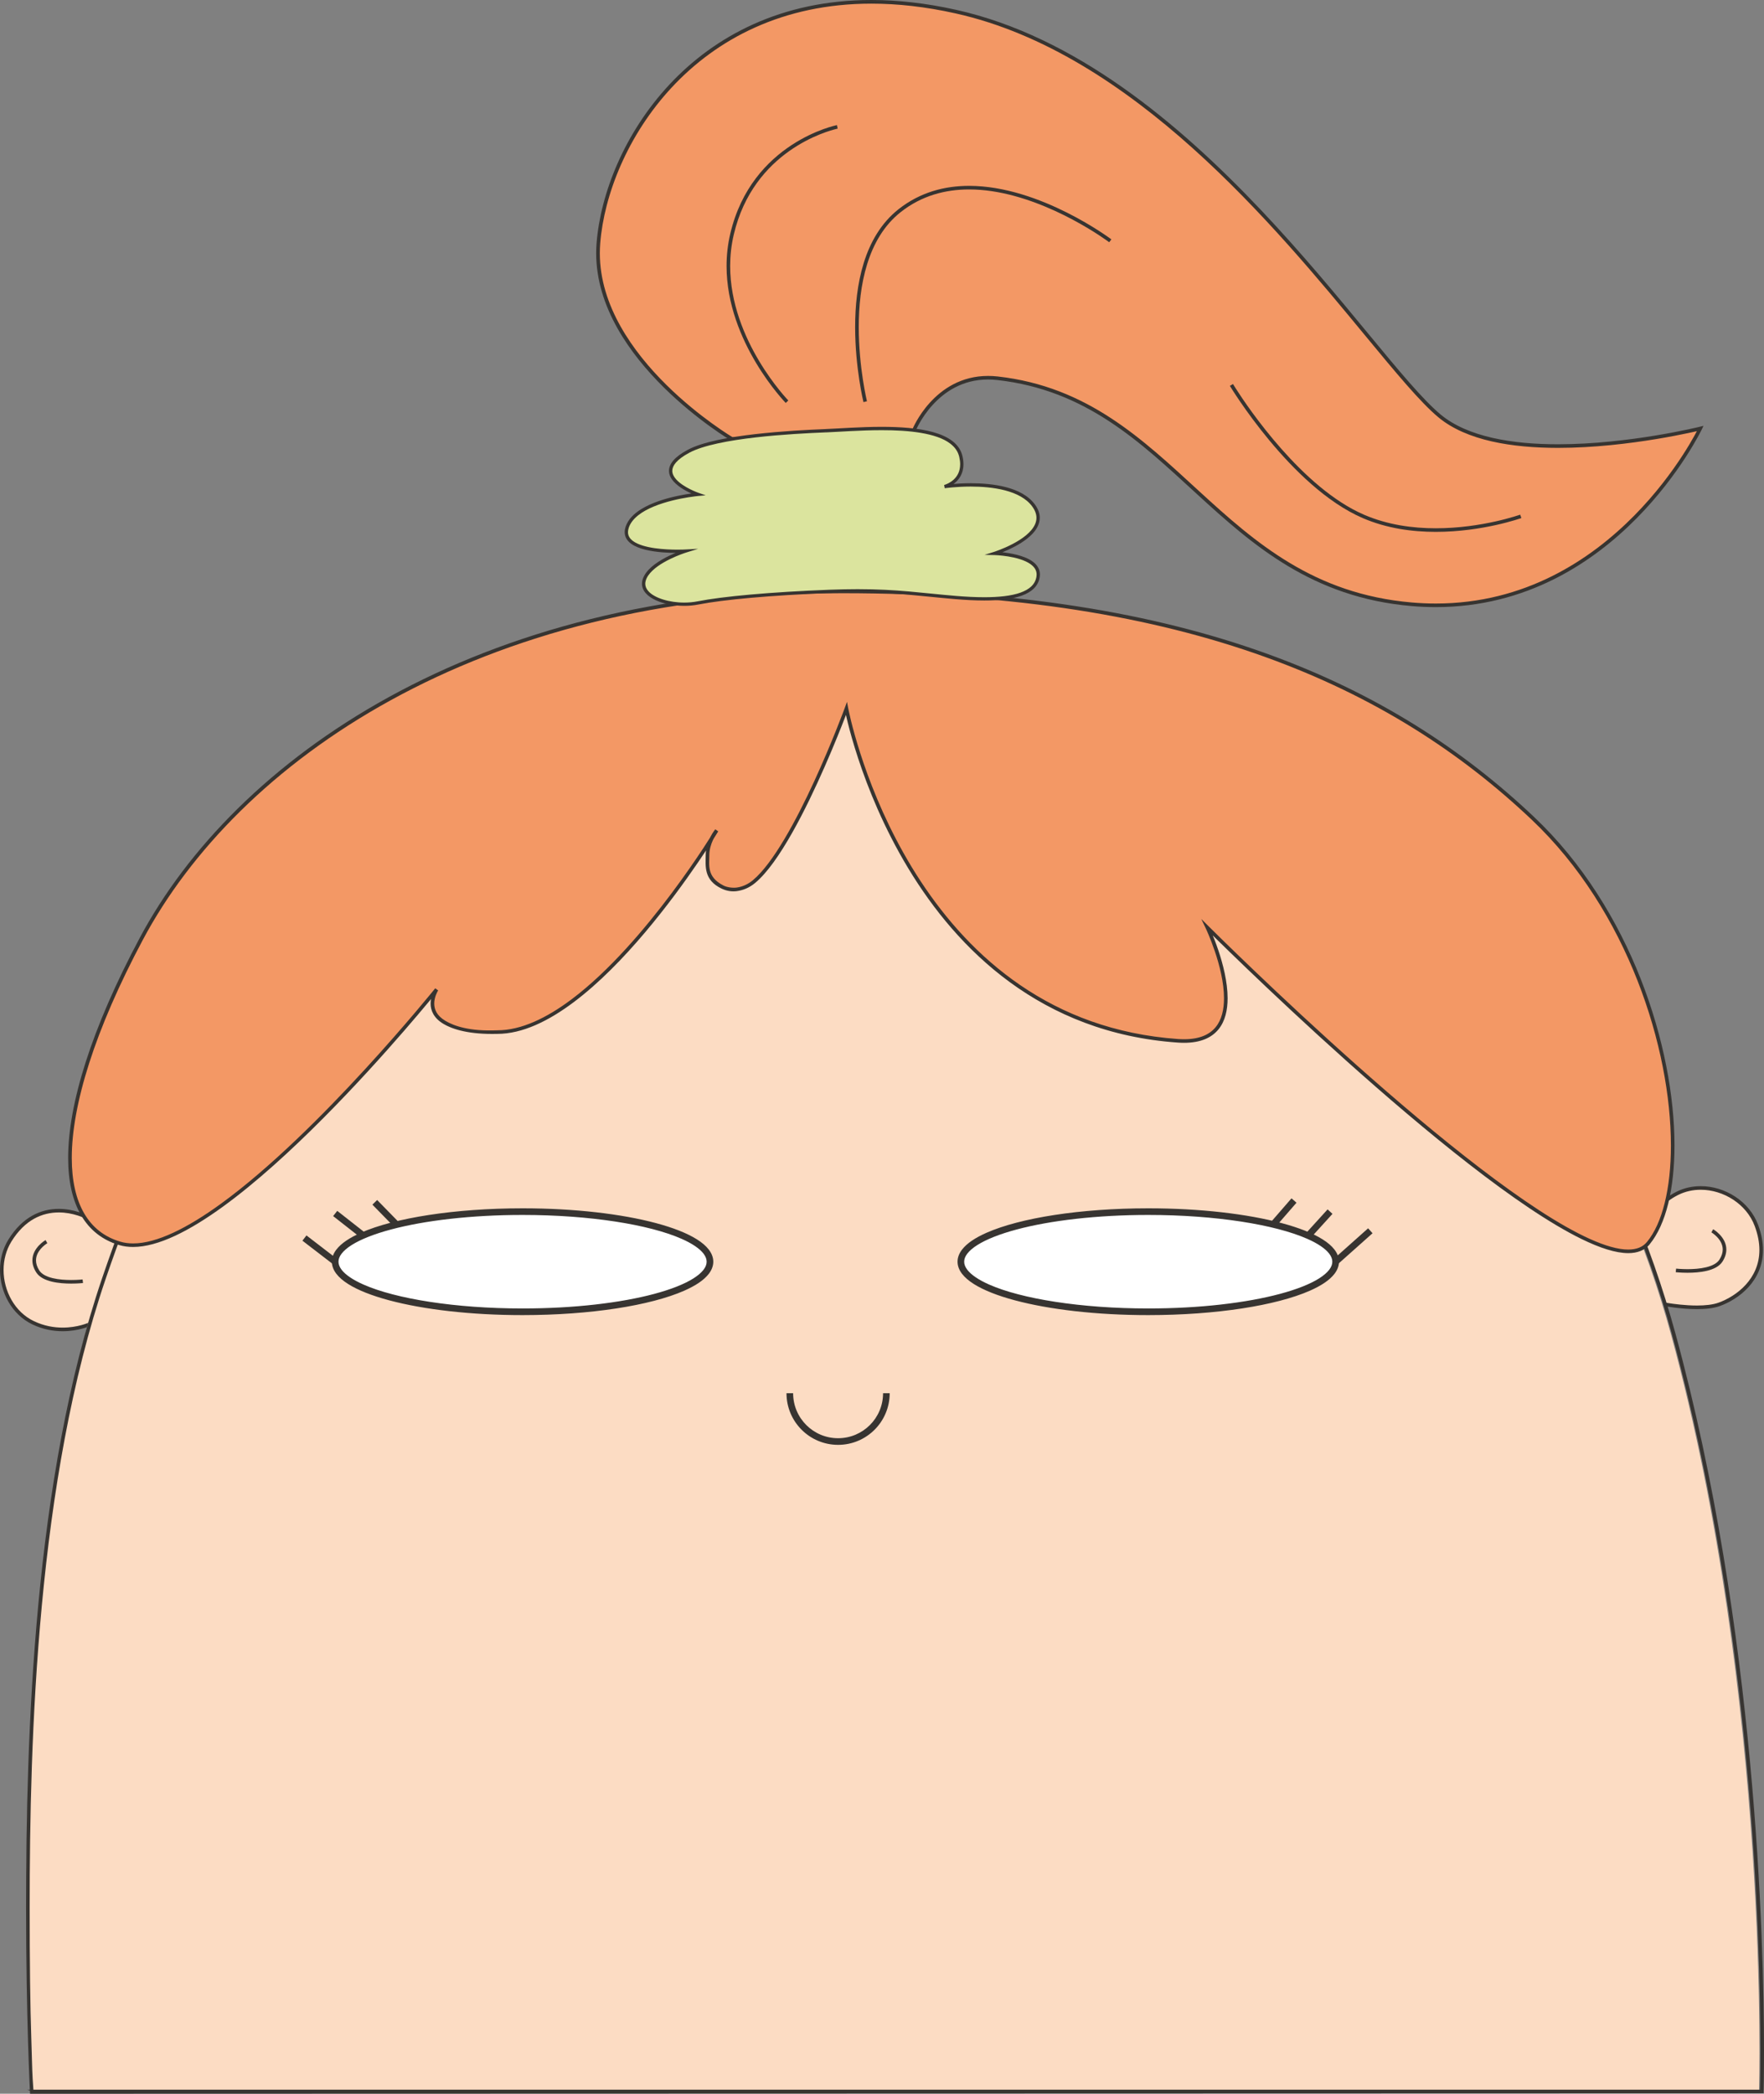
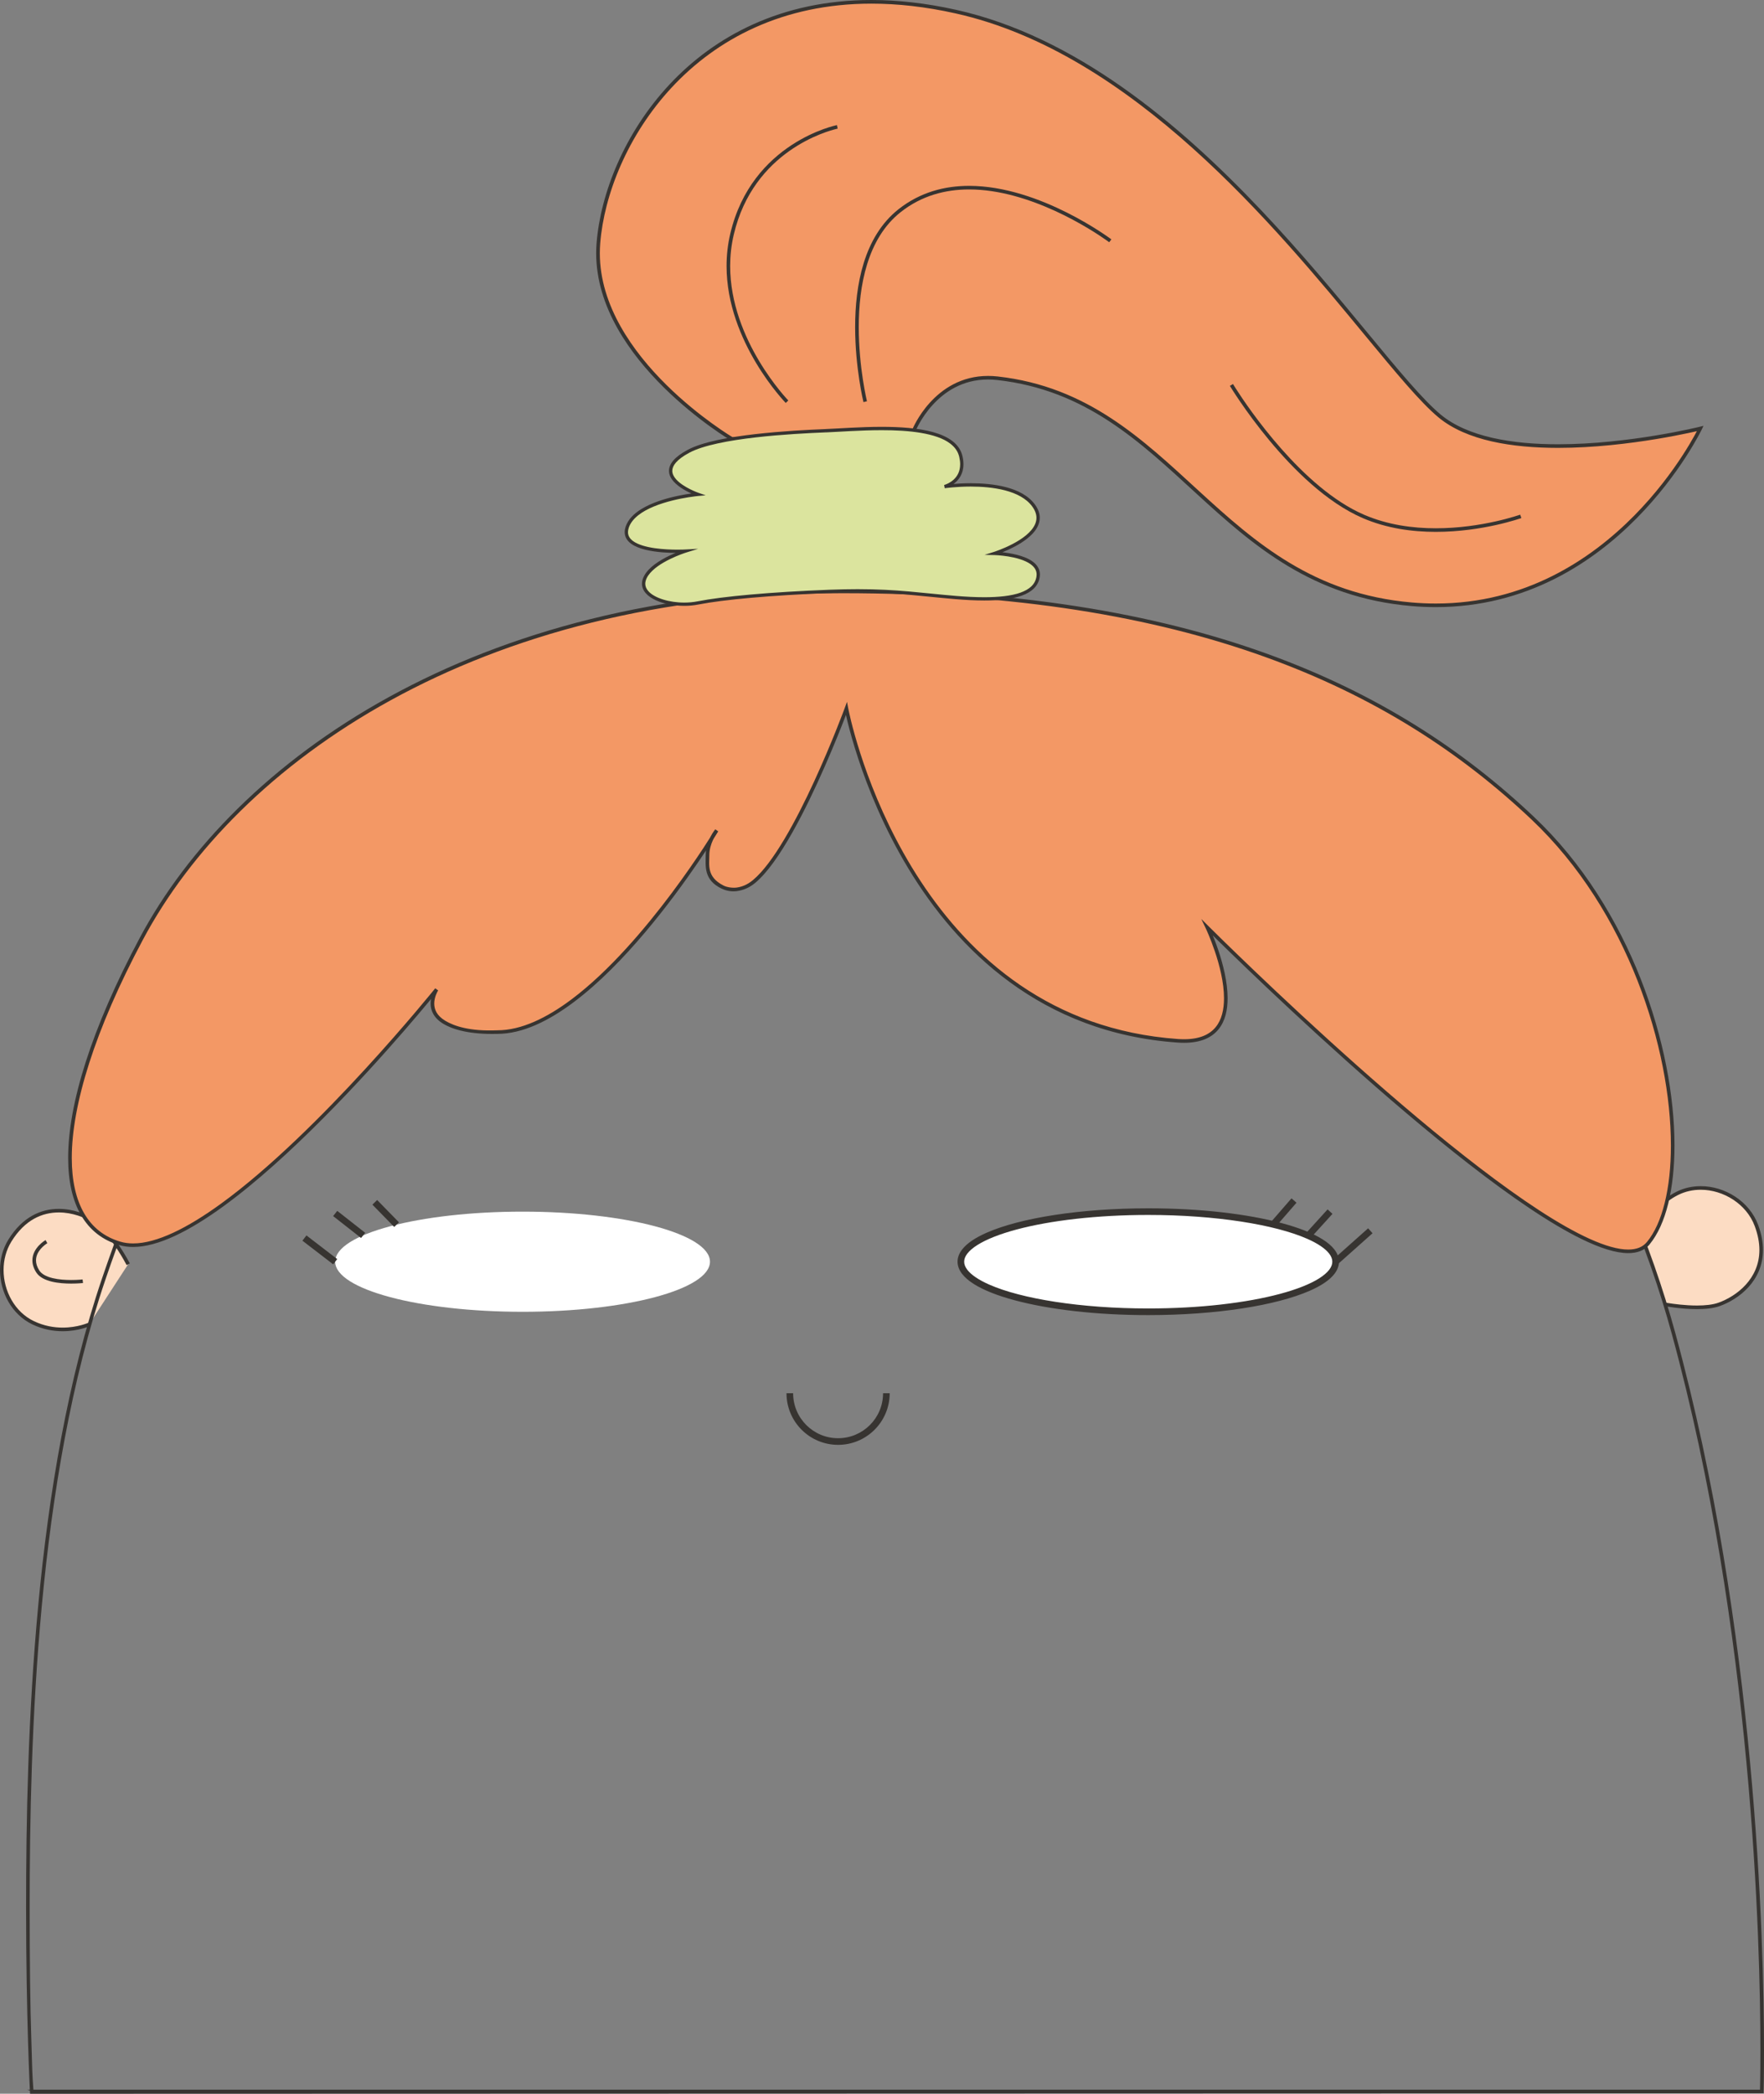
<svg xmlns="http://www.w3.org/2000/svg" id="_Слой_2" data-name="Слой 2" viewBox="0 0 1079.98 1281.55">
  <rect x="0" y="0" width="1079.98" height="1281.55" fill="#808080" stroke="none" />
  <defs>
    <style> .cls-1 { fill: #f39865; } .cls-1, .cls-2, .cls-3, .cls-4, .cls-5, .cls-6 { stroke-width: 0px; } .cls-2 { fill: #dbe49e; } .cls-3 { fill: #373431; } .cls-4 { fill: none; } .cls-5 { fill: #fcdcc3; } .cls-6 { fill: #fff; } </style>
  </defs>
  <g id="_Слой_2-2" data-name=" Слой 2">
    <g>
      <path class="cls-5" d="M1019.44,798.38s21.83,4.08,33.1,0c14.28-5.16,33.01-20.86,22.81-48.28-6.95-18.69-30.68-28.53-48.41-19.67-17.73,8.86-21.86,26.44-21.86,26.44" />
      <path class="cls-3" d="M1003.98,756.62h0l2.15.51s.06-.23.2-.71c.14-.47.37-1.17.69-2.04.65-1.74,1.69-4.16,3.28-6.84,3.17-5.37,8.49-11.8,17.12-16.12,4.34-2.17,9.05-3.18,13.8-3.18,13.96-.01,28.11,8.79,33.09,22.25,1.99,5.36,2.85,10.22,2.85,14.62-.01,8.83-3.44,15.82-8.29,21.19-4.85,5.36-11.14,9.04-16.71,11.05-3.54,1.29-8.38,1.75-13.21,1.75-7.26.01-14.51-1.01-17.67-1.51-1.05-.17-1.64-.28-1.64-.28l-.4,2.17s9.78,1.83,19.72,1.83c4.97-.01,9.99-.45,13.96-1.88,5.86-2.12,12.44-5.95,17.59-11.64,5.15-5.68,8.86-13.26,8.86-22.68,0-4.69-.92-9.82-2.99-15.39-5.38-14.44-20.3-23.68-35.15-23.69-5.06,0-10.12,1.08-14.79,3.41-18.21,9.14-22.4,27.06-22.44,27.18h-.02Z" />
      <path class="cls-5" d="M54.55,810.64s-16.41,7.54-34.29-1.01c-17.89-8.54-24.7-33.31-14.22-50.28,15.37-24.9,39.26-19.76,52.11-11.67,10.13,6.38,20.33,26.12,20.33,26.12" />
      <path class="cls-3" d="M77.52,774.33h0l1.96-1.01s-2.58-4.98-6.43-10.77c-3.87-5.79-8.96-12.4-14.3-15.78-5.92-3.72-14.06-6.83-22.77-6.83-10.7-.03-22.24,4.82-30.87,18.85C1.63,764.43,0,770.9,0,777.36c0,13.6,7.21,27.25,19.79,33.28,6.64,3.18,13.09,4.19,18.6,4.19,9.73,0,16.54-3.13,16.63-3.17l-.92-2.01-.27.12c-.19.08-.48.19-.85.33-.75.27-1.85.65-3.24,1.02-2.79.75-6.74,1.5-11.36,1.5-5.25,0-11.35-.96-17.65-3.97-11.68-5.56-18.54-18.44-18.54-31.29,0-6.09,1.54-12.15,4.79-17.42,8.33-13.45,18.94-17.78,28.99-17.81,8.17-.01,15.98,2.95,21.59,6.49,7.23,4.51,14.93,16.76,18.21,22.55,1.11,1.93,1.73,3.14,1.73,3.14l.02.02Z" />
-       <path class="cls-5" d="M519.65,417.6c258.68.03,442.12,174.68,503.36,399.04,61.24,224.36,53.9,463.64,53.9,463.64H20.2S-2.64,987.51,61.92,782.64c64.44-204.46,193.01-365.07,457.73-365.04h0Z" />
      <path class="cls-3" d="M521.36,417.47v-1.1s-.08,0-.08,0c-132.56-.01-230.02,40.64-302.9,106.72-72.89,66.08-121.2,157.52-155.8,259.08-42.2,123.91-46.61,281.07-46.61,385.3,0,67.65,2.37,113.06,2.37,113.06l.08,1.02,1061.26-.28.03-1.07s.27-8.96.27-25.02c0-67.02-4.77-257.79-54.21-438.93-61.32-224.75-245.21-399.83-504.42-399.85v2.21c258.14.05,441.13,174.26,502.29,398.23,49.36,180.82,54.14,371.45,54.14,438.36,0,8.01-.07,14.25-.14,18.49-.07,4.24-.14,6.46-.14,6.46l1.1.03v-1.1s-1061.92,0-1061.92,0l3.85,1.3s-.21-2.83-.54-8.15-.46-14.06-.82-24.44c-.68-19.82-1-46.52-1-80.31-.01-104.11,4.43-261.12,46.49-384.59,34.52-101.35,82.7-192.44,155.19-258.15,72.49-65.72,169.3-106.15,301.41-106.15h.08s0-1.1,0-1.1l.02-.02Z" />
      <path class="cls-6" d="M703,741.63c63.36,0,114.73,13.71,114.73,30.65s-51.37,30.66-114.73,30.66c-63.36,0-114.73-13.73-114.73-30.66s51.37-30.65,114.73-30.65Z" />
      <path class="cls-3" d="M586.24,772.28c0,2.64,1.02,5.16,2.75,7.41,1.73,2.26,4.17,4.32,7.21,6.24,6.09,3.84,14.64,7.18,25.15,9.99,21.01,5.61,49.82,9.05,81.65,9.05,41.8-.02,78.33-5.89,98.94-14.93,6.87-3.04,12.03-6.4,15.07-10.34,1.73-2.25,2.75-4.77,2.75-7.41s-1.02-5.16-2.75-7.41c-1.73-2.26-4.17-4.32-7.21-6.24-6.09-3.84-14.64-7.18-25.15-9.99-21-5.61-49.82-9.05-81.65-9.05-41.8.02-78.33,5.89-98.94,14.93-6.87,3.04-12.03,6.4-15.07,10.34-1.73,2.25-2.75,4.77-2.75,7.41h4.06c0-1.59.58-3.2,1.91-4.94,1.33-1.73,3.4-3.53,6.16-5.27,5.53-3.5,13.78-6.76,24.03-9.5,20.52-5.49,49.07-8.91,80.6-8.91,41.37,0,77.66,5.93,97.3,14.59,6.53,2.86,11.17,6.05,13.48,9.09,1.32,1.74,1.91,3.35,1.91,4.94s-.58,3.2-1.91,4.94c-1.33,1.73-3.4,3.53-6.16,5.27-5.53,3.5-13.78,6.76-24.03,9.5-20.52,5.49-49.07,8.91-80.6,8.91-41.37,0-77.66-5.93-97.3-14.59-6.53-2.86-11.17-6.05-13.48-9.09-1.32-1.74-1.91-3.35-1.91-4.94h-2.03s-2.03,0-2.03,0Z" />
      <path class="cls-6" d="M319.94,741.63c63.36,0,114.73,13.71,114.73,30.65s-51.37,30.66-114.73,30.66-114.73-13.73-114.73-30.66,51.37-30.65,114.73-30.65Z" />
-       <path class="cls-3" d="M205.21,772.28h-2.03c0,2.64,1.02,5.16,2.75,7.41,1.73,2.26,4.17,4.32,7.21,6.24,6.09,3.84,14.64,7.18,25.15,9.99,21.01,5.61,49.82,9.05,81.65,9.05,41.8-.02,78.33-5.89,98.94-14.93,6.87-3.04,12.03-6.4,15.07-10.34,1.73-2.25,2.75-4.77,2.75-7.41s-1.02-5.16-2.75-7.41c-1.73-2.26-4.17-4.32-7.21-6.24-6.09-3.84-14.64-7.18-25.15-9.99-21-5.61-49.82-9.05-81.65-9.05-41.8.02-78.33,5.89-98.94,14.93-6.87,3.04-12.03,6.4-15.07,10.34-1.73,2.25-2.75,4.77-2.75,7.41h4.06c0-1.59.58-3.2,1.91-4.94,1.33-1.73,3.4-3.53,6.16-5.27,5.53-3.5,13.78-6.76,24.03-9.5,20.52-5.49,49.07-8.91,80.6-8.91,41.37,0,77.66,5.93,97.3,14.59,6.53,2.86,11.17,6.05,13.48,9.09,1.32,1.74,1.91,3.35,1.91,4.94s-.58,3.2-1.91,4.94c-1.33,1.73-3.4,3.53-6.16,5.27-5.53,3.5-13.78,6.76-24.03,9.5-20.52,5.49-49.07,8.91-80.6,8.91-41.37,0-77.66-5.93-97.3-14.59-6.53-2.86-11.17-6.05-13.48-9.09-1.32-1.74-1.91-3.35-1.91-4.94h-2.03s0,0,0,0Z" />
      <path class="cls-3" d="M485.58,852.79h-4.06c0,17.45,14.14,31.59,31.59,31.59,17.45,0,31.59-14.14,31.59-31.59h-4.06c0,7.61-3.07,14.48-8.06,19.47-4.99,4.98-11.86,8.06-19.47,8.06-7.61,0-14.48-3.07-19.47-8.06-4.98-4.99-8.06-11.86-8.06-19.47h0Z" />
      <path class="cls-5" d="M1048.31,753.34s12.36,7.11,5.35,18.2c-5.41,8.55-27.61,6.05-27.61,6.05" />
-       <path class="cls-3" d="M1026.18,776.51h0l-.25,2.19s3.09.35,7.24.35c3.55,0,7.89-.25,11.85-1.2,3.95-.96,7.6-2.61,9.58-5.7,1.64-2.59,2.32-5.07,2.32-7.32,0-3.99-2.08-7.1-4.06-9.18-1.99-2.09-3.94-3.22-4-3.25l-1.1,1.91.28.17.79.55c.66.49,1.55,1.21,2.43,2.14,1.77,1.86,3.45,4.48,3.45,7.65,0,1.8-.53,3.84-1.98,6.14-1.43,2.31-4.53,3.86-8.23,4.74-3.69.89-7.89,1.14-11.33,1.14-2.02,0-3.77-.09-5.02-.17-1.24-.09-1.97-.17-1.97-.17h0Z" />
-       <path class="cls-5" d="M28.43,759.98s-12.36,7.11-5.35,18.2c5.41,8.55,27.61,6.05,27.61,6.05" />
      <path class="cls-3" d="M50.82,785.33h0l-.25-2.19s-.72.09-1.97.17c-1.25.09-3.01.17-5.02.17-3.44,0-7.64-.25-11.33-1.14-3.7-.89-6.8-2.44-8.23-4.74-1.45-2.3-1.98-4.33-1.98-6.14,0-2.78,1.28-5.12,2.79-6.92s3.22-3,3.88-3.42l.27-.17-1.1-1.91c-.06.04-2.01,1.16-4,3.25-1.98,2.08-4.05,5.19-4.05,9.17,0,2.25.68,4.72,2.32,7.32,1.98,3.09,5.64,4.74,9.58,5.7,3.96.95,8.3,1.2,11.85,1.2,4.15,0,7.24-.35,7.24-.35h0Z" />
      <path class="cls-1" d="M1009.14,760.94c-34.51,41.88-269.91-193.15-269.91-193.15,0,0,34.85,73.01-18.14,69.28-166.94-11.76-202.88-203.34-202.88-203.34,0,0-43.62,118.84-72.41,109.96-25.37-7.82-7.03-35.37-7.03-35.37,0,0-74.62,123.64-134.41,123.42-54.18-.2-37.06-26.12-37.06-26.12,0,0-138.15,171.91-193.97,155.45-43.24-12.75-41.99-82.99,13.27-186.57,57.81-108.37,204.86-212.59,429.41-212.52,212.23.07,336.46,57.56,422.38,138.84,85.92,81.28,102.43,221.68,70.75,260.12h0Z" />
      <path class="cls-3" d="M1009.13,760.91l.85.7c10.02-12.2,15.17-33.89,15.19-60.49-.01-59.79-26.28-144.58-86.03-201.13-86.12-81.49-210.72-139.09-423.13-139.14h-.22c-224.77,0-372.14,104.35-430.17,213.1-29.72,55.72-43.9,101.84-43.9,134.8,0,14.21,2.64,26,7.89,35.04,5.24,9.05,13.14,15.29,23.4,18.31,2.66.79,5.49,1.16,8.46,1.16,15.48-.03,34.68-9.95,55-24.67,20.31-14.73,41.7-34.33,61.2-53.93,39.01-39.19,70.49-78.37,70.49-78.37l-.86-.69-.92-.61c-.05.09-2.73,4.1-2.75,9.27-.03,4.1,1.86,8.93,7.91,12.47,6.04,3.56,16.25,6.51,32.83,6.1h.16c15.33-.02,31.36-7.87,46.85-19.51s30.45-27.12,43.53-42.59c26.15-30.93,44.81-61.85,44.81-61.85l-1.79-1.28c-.06.09-5.85,6.89-5.88,15.86-.03,6.56-1.34,15.2,9.8,20.48,3.28,1.55,6.55,1.89,9.36,1.49,3.65-.52,7.4-1.9,11.14-5.01,3.74-3.12,7.53-7.5,11.32-12.73,7.58-10.47,15.15-24.33,21.9-38.19,13.49-27.71,23.67-55.4,23.67-55.4l-1.04-.38-1.08.2c.02.08,9.02,48.08,38.98,97.63,29.94,49.54,80.99,100.71,164.91,106.61,1.35.09,2.64.14,3.88.14,10.12.02,16.92-3.12,21.08-8.21,4.15-5.08,5.61-11.89,5.61-19.08-.02-20.06-11.34-43.64-11.36-43.71l-1,.48-.78.78s38,37.95,85.72,80.64c47.73,42.7,105.11,90.12,144.16,109.21,11.17,5.45,20.85,8.62,28.55,8.63,5.48,0,10.06-1.67,13.12-5.4l-.85-.7-.85-.7c-2.58,3.12-6.34,4.59-11.41,4.6-12.45.04-32.05-9.33-54.7-24.12-22.68-14.78-48.53-34.9-73.97-56.22-50.89-42.63-100.18-90.03-119.57-108.98-5.54-5.42-8.64-8.51-8.64-8.51l-4.54-4.53,2.76,5.79s.69,1.44,1.74,3.94,2.44,6.04,3.84,10.18c2.8,8.28,5.57,19.01,5.57,28.64.01,6.91-1.42,13.19-5.11,17.68-3.68,4.48-9.67,7.39-19.37,7.4-1.18,0-2.42-.05-3.72-.14-77.83-5.49-126.97-50.21-157.35-96.32-30.36-46.1-41.82-93.53-44.08-104-.3-1.39-.44-2.12-.44-2.12l-.74-3.93-1.38,3.75s-.48,1.32-1.38,3.67c-.9,2.36-2.21,5.74-3.87,9.87-3.31,8.25-7.99,19.48-13.46,31.37-10.92,23.76-25.12,50.2-37.52,60.48-3.53,2.95-6.87,4.05-9.73,4.5-2.25.35-5.86.01-8.22-1.18-10.53-5.3-8.7-12.77-8.73-18.58-.02-6.98,4.13-12.87,5.15-14.17l.21-.27-.85-.71-.94-.57s-.65,1.07-1.88,3.03c-1.23,1.96-3.04,4.8-5.36,8.32-4.64,7.04-11.3,16.78-19.41,27.61-16.21,21.65-38.19,47.62-61.12,64.86-15.29,11.5-30.98,19.07-45.53,19.06h-.16c-16.7.7-26.23-2.54-31.71-5.79-5.46-3.27-6.79-7.11-6.82-10.57-.01-3.83,1.86-7.19,2.3-7.91l.09-.14-1.78-1.3s-1.1,1.37-3.15,3.86c-2.05,2.49-5.05,6.1-8.84,10.57-7.58,8.94-18.31,21.31-30.94,35.06-25.25,27.5-58.09,60.49-88.33,82.42-20.14,14.63-39.17,24.28-53.7,24.25-2.79,0-5.4-.35-7.84-1.07-9.76-2.89-17.12-8.71-22.12-17.3-5-8.58-7.6-19.99-7.6-33.93-.01-32.34,14.01-78.24,43.64-133.76,57.57-107.92,204.14-211.93,428.22-211.93h.22c212.05.08,335.9,57.46,421.62,138.53,59.2,55.97,85.35,140.34,85.34,199.53.01,26.31-5.21,47.62-14.69,59.08l.85.7v-.03Z" />
-       <path class="cls-1" d="M448.19,268.72l111.38-5.42s14.38-35.94,51.2-31.79c109.35,12.31,133.01,127.87,253.34,138.33,120.33,10.46,176.84-107.57,176.84-107.57,0,0-115.9,28.74-159.67-7.74-43.77-36.49-151.18-215.14-296.09-247.44-144.92-32.29-213.37,73.32-218.84,141.7-5.47,68.38,81.83,119.94,81.83,119.94h0Z" />
+       <path class="cls-1" d="M448.19,268.72l111.38-5.42s14.38-35.94,51.2-31.79c109.35,12.31,133.01,127.87,253.34,138.33,120.33,10.46,176.84-107.57,176.84-107.57,0,0-115.9,28.74-159.67-7.74-43.77-36.49-151.18-215.14-296.09-247.44-144.92-32.29-213.37,73.32-218.84,141.7-5.47,68.38,81.83,119.94,81.83,119.94Z" />
      <path class="cls-3" d="M448.22,268.74l-.05-1.1.05,1.1.56-.95s-1.26-.75-3.49-2.19-5.42-3.58-9.25-6.35c-7.66-5.53-17.88-13.6-28.09-23.69-20.43-20.18-40.73-48.42-40.71-80.57,0-2.01.08-4.04.24-6.09,2.35-29.56,16.65-66.29,43.95-95.55,27.31-29.27,67.57-51.12,122.09-51.12,15.92,0,33.07,1.86,51.45,5.96,108.14,24.06,195.68,130.39,251.12,197.55,18.5,22.39,33.41,40.41,44.5,49.66,17.39,14.45,45.46,18.73,73.31,18.75,43.87-.01,87.33-10.79,87.33-10.79l-.27-1.07-1-.48s-.2.41-.6,1.19c-.4.79-1.01,1.94-1.82,3.41-1.62,2.94-4.06,7.14-7.33,12.19-6.55,10.1-16.42,23.57-29.71,37.03-26.59,26.92-66.77,53.78-121.41,53.78-4.85,0-9.8-.21-14.88-.65-59.79-5.2-95.5-36.44-130.14-68.18-34.59-31.7-68.09-63.94-123.17-70.14-2.05-.23-4.03-.34-5.95-.34-16.64-.01-28.3,8.24-35.7,16.42-7.41,8.18-10.67,16.32-10.7,16.39l1.02.41-.05-1.1-111.38,5.42.05,1.1-.56.95.29.17,112.41-5.48.26-.66.14-.33c.1-.23.25-.56.45-.99.4-.85,1.02-2.08,1.86-3.56,1.68-2.96,4.26-6.91,7.83-10.85,7.16-7.89,18.19-15.7,34.06-15.7,1.83,0,3.73.11,5.7.33,54.27,6.11,87.27,37.8,121.93,69.57,34.62,31.74,70.9,63.51,131.44,68.76,5.14.45,10.16.66,15.07.66,55.41,0,96.16-27.26,122.99-54.44,26.84-27.19,39.84-54.34,39.87-54.41l1.01-2.11-2.27.56s-2.69.67-7.42,1.67c-4.74,1.01-11.51,2.35-19.64,3.69-16.27,2.68-37.98,5.36-59.74,5.36-27.63.02-55.3-4.37-71.9-18.24-10.8-8.99-25.73-26.99-44.21-49.37-18.48-22.38-40.56-49.16-65.81-75.83-50.5-53.32-113.7-106.23-186.53-122.47C566.89,1.89,549.59,0,533.49,0c-55.12,0-96.04,22.16-123.7,51.82-27.66,29.67-42.12,66.78-44.54,96.89-.17,2.1-.25,4.2-.25,6.27.02,33.12,20.76,61.76,41.37,82.14,20.62,20.38,41.25,32.56,41.25,32.56l.56-.95h.04Z" />
      <path class="cls-2" d="M505.31,263.67c-20.09.82-66.32,3.24-83.72,12.54-27.72,14.82,5.64,26.41,5.64,26.41,0,0-37.82,3.4-43.27,20.2-5.45,16.79,35.45,14.56,35.45,14.56,0,0-21.81,6.81-25.03,17.72-3.21,10.91,17.53,17.01,32.86,13.98s44.62-5.7,80.65-7.09c36.03-1.39,51.98,1.67,77.21,3.76,25.23,2.09,48.38.94,50.46-12.7,2.08-13.63-26.62-14.31-26.62-14.31,0,0,36.81-11.6,23.86-29.32-12.95-17.72-54.54-11.59-54.54-11.59,0,0,13.5-3.32,10-18.41-5.23-22.57-60.07-16.7-82.95-15.77v.02Z" />
      <path class="cls-3" d="M505.33,263.67l.04,1.01c8.53-.35,21.39-1.37,34.47-1.37,16.6-.03,33.56,1.73,41.99,8.26,2.82,2.17,4.69,4.79,5.46,8.09.38,1.66.55,3.16.55,4.51-.01,4.55-1.87,7.45-3.98,9.41-2.12,1.94-4.52,2.87-5.45,3.16l-.39.11.39,1.99s1.71-.26,4.56-.51c2.85-.26,6.84-.51,11.36-.51,6.52,0,14.15.54,21.04,2.35,6.9,1.81,13,4.89,16.61,9.85,1.84,2.52,2.57,4.81,2.57,6.93,0,2.63-1.14,5.1-3.03,7.4-1.89,2.3-4.52,4.39-7.33,6.18-5.62,3.59-11.93,5.99-14.44,6.87-.71.26-1.11.38-1.11.38l-5.85,1.84,6.13.14s.9.02,2.41.14c1.51.12,3.6.33,5.91.7,4.63.74,10.16,2.18,13.67,4.7,2.34,1.69,3.75,3.7,3.75,6.38,0,.39-.03.8-.1,1.23-.73,4.71-4.13,7.79-9.79,9.84-5.64,2.02-13.39,2.81-22.12,2.81-5.52,0-11.42-.31-17.46-.81-20.77-1.72-35.34-4.12-60.09-4.12-5.23,0-10.93.11-17.24.35-36.06,1.39-65.37,4.05-80.81,7.1-2.58.51-5.34.76-8.1.76-9.07.03-18.28-2.74-21.99-6.98-1.25-1.4-1.9-2.89-1.9-4.54,0-.61.09-1.25.29-1.93,1.23-4.3,5.98-8.24,11.05-11.15,5.05-2.93,10.32-4.88,12.39-5.59.6-.21.92-.31.92-.31l7.72-2.42-8.07.43s-1.77.1-4.55.1c-3.6,0-8.88-.17-14.03-.92-5.15-.74-10.17-2.11-13.18-4.33-2.01-1.49-3.11-3.19-3.12-5.46,0-.79.14-1.66.45-2.62,1.85-5.8,8.16-10.15,15.51-13.15,7.33-3.01,15.57-4.71,20.97-5.57,3.61-.58,5.93-.79,5.93-.79l4.69-.42-4.45-1.55s-.56-.19-1.49-.57-2.23-.94-3.66-1.66c-2.87-1.44-6.29-3.53-8.48-6-1.47-1.64-2.35-3.4-2.35-5.21.01-1.51.59-3.17,2.21-5.05s4.27-3.93,8.27-6.06c8.42-4.52,24.3-7.49,40.49-9.34,16.2-1.86,32.76-2.67,42.79-3.08l-.04-1.01-.04-1.01c-10.05.4-26.65,1.22-42.94,3.09-16.3,1.88-32.23,4.78-41.21,9.56-4.14,2.21-6.99,4.38-8.85,6.52-1.85,2.14-2.7,4.31-2.7,6.38,0,2.49,1.2,4.7,2.86,6.56,1.67,1.87,3.82,3.44,5.96,4.74,4.27,2.59,8.52,4.06,8.52,4.06l.33-.96-.09-1.01c-.07.02-21.38,1.88-34.66,10.11-4.42,2.75-8.01,6.26-9.49,10.79-.37,1.13-.55,2.21-.55,3.24-.01,3,1.6,5.4,3.95,7.1,2.36,1.71,5.47,2.87,8.86,3.7,6.77,1.65,14.66,1.94,19.55,1.94,2.83,0,4.66-.1,4.66-.1l-.06-1.01-.3-.97s-5.53,1.73-11.48,4.84c-5.93,3.14-12.41,7.58-14.23,13.57-.25.85-.37,1.69-.37,2.51,0,2.21.91,4.22,2.41,5.89,1.49,1.68,3.56,3.06,5.99,4.19,4.86,2.24,11.2,3.46,17.51,3.46,2.89,0,5.76-.25,8.49-.79,15.21-3.01,44.5-5.68,80.49-7.07,6.29-.24,11.96-.35,17.17-.35,24.61,0,39.05,2.38,59.92,4.11,6.07.5,12.03.82,17.62.82,8.85,0,16.77-.78,22.8-2.93,6.01-2.11,10.27-5.79,11.12-11.44.08-.53.12-1.04.12-1.54,0-3.47-1.93-6.15-4.6-8.03-2.68-1.91-6.12-3.16-9.53-4.03-6.82-1.73-13.59-1.89-13.59-1.89l-.02,1.01.31.97c.06-.04,15.09-4.69,22.9-13,2.59-2.77,4.43-6.05,4.43-9.75,0-2.6-.92-5.34-2.96-8.12-4.04-5.52-10.59-8.74-17.73-10.62-7.15-1.87-14.92-2.41-21.56-2.41-9.19,0-16.22,1.04-16.22,1.04l.15,1,.24.99c.08-.03,2.84-.7,5.67-2.87,2.83-2.15,5.7-5.92,5.69-11.79,0-1.52-.19-3.17-.61-4.97-.88-3.8-3.1-6.86-6.2-9.24-3.11-2.38-7.09-4.12-11.63-5.4-9.08-2.55-20.43-3.28-31.6-3.28-13.17,0-26.09,1.03-34.55,1.37l.04,1.01.02.02Z" />
      <path class="cls-3" d="M481.05,246.66h0l1.58-1.54s-.54-.55-1.51-1.64c-.97-1.09-2.36-2.69-4.03-4.77-3.34-4.15-7.8-10.17-12.26-17.61-8.92-14.89-17.8-35.47-17.8-58.23,0-6.29.68-12.75,2.22-19.31,6.04-25.68,20.38-41.48,33.94-51.09,13.56-9.6,26.35-12.97,29.11-13.61l.54-.12-.43-2.17c-.08.02-13.07,2.61-27.73,12.21-14.66,9.59-31.01,26.26-37.58,54.27-1.59,6.73-2.28,13.36-2.28,19.81.05,46.68,36.18,83.7,36.24,83.79h0Z" />
      <path class="cls-3" d="M528.63,246.13h0l2.15-.52s-.31-1.27-.78-3.59c-.47-2.32-1.1-5.68-1.73-9.81-1.26-8.27-2.52-19.64-2.52-32.02-.01-25.11,5.23-54.27,25.73-70.4,12.79-10.07,27.27-13.83,41.86-13.83,37.28-.03,75.06,24.75,83.84,30.94,1.25.89,1.91,1.38,1.91,1.38l1.33-1.77c-.1-.04-43.4-32.72-87.08-32.76-14.97,0-30.01,3.88-43.23,14.31-21.39,16.91-26.56,46.77-26.57,72.14,0,25.07,5.09,45.89,5.1,45.94h0Z" />
      <path class="cls-3" d="M931.45,317.1h0l-.74-2.08s-.35.12-1.04.35-1.71.55-3.02.94c-2.63.78-6.42,1.83-11.11,2.87-9.38,2.09-22.3,4.17-36.48,4.17-14.18.01-29.6-2.08-43.97-8.3-37.74-16.28-70.94-65.36-78.56-77.34-1.09-1.71-1.66-2.66-1.66-2.66l-1.89,1.14s9.31,15.46,24.09,33.27c14.78,17.81,35.03,38.03,57.15,47.61,14.74,6.38,30.45,8.49,44.84,8.49,28.78,0,52.31-8.44,52.38-8.46h.01Z" />
      <line class="cls-4" x1="229.45" y1="735.94" x2="242.8" y2="749.59" />
      <polyline class="cls-3" points="244.25 748.17 230.9 734.52 228 737.36 241.35 751.01" />
      <polyline class="cls-3" points="223.57 754.58 206.47 741.16 203.96 744.36 221.06 757.77" />
      <polyline class="cls-3" points="206.45 770.67 187.62 756.2 185.15 759.42 203.98 773.89" />
      <polyline class="cls-3" points="819.07 773.79 840.31 754.86 837.61 751.83 816.37 770.76" />
      <polyline class="cls-3" points="802.45 757.68 815.79 742.99 812.79 740.26 799.44 754.95" />
      <polyline class="cls-3" points="781.48 750.3 793.76 736.17 790.7 733.5 778.42 747.64" />
    </g>
  </g>
</svg>